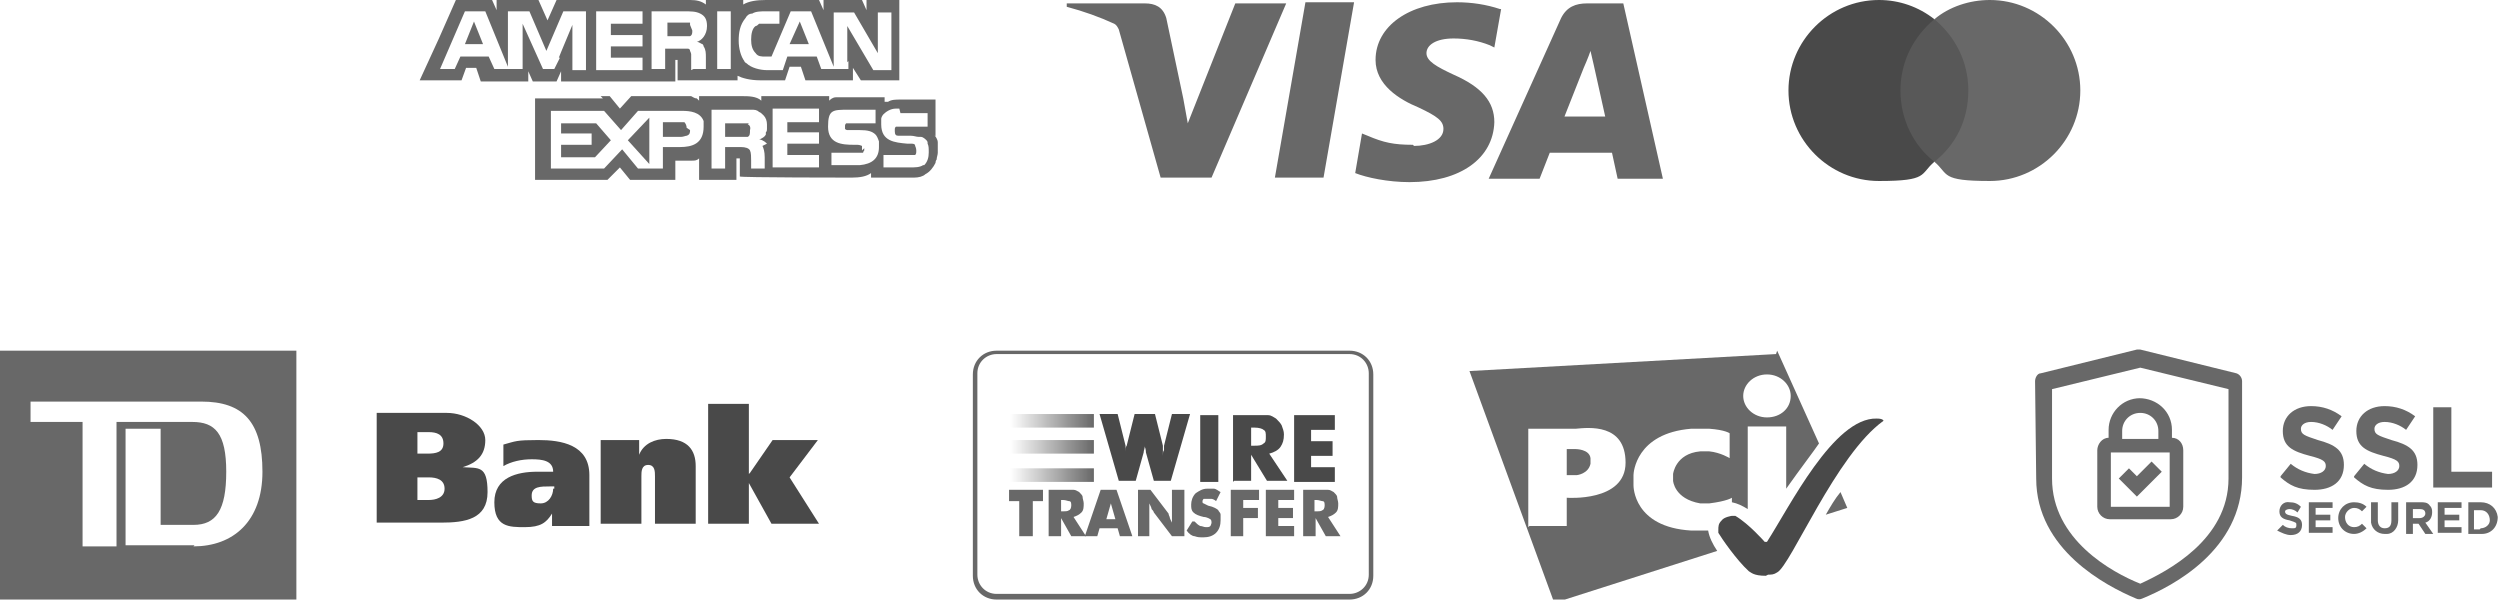
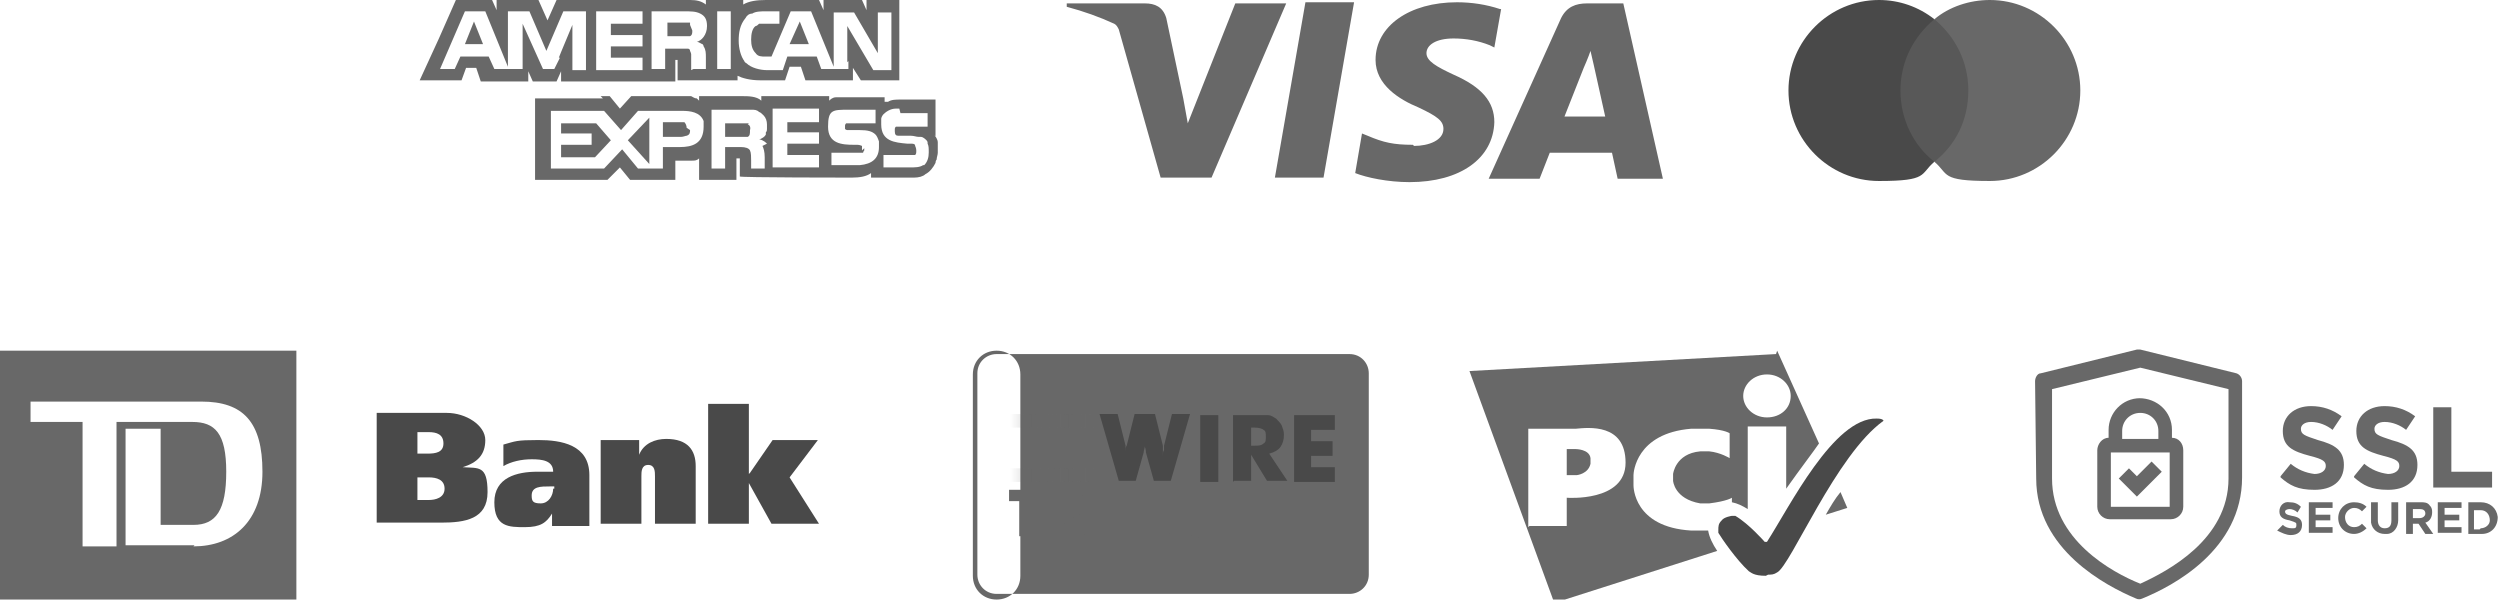
<svg xmlns="http://www.w3.org/2000/svg" id="Layer_1" data-name="Layer 1" version="1.1" viewBox="0 0 221 53">
  <defs>
    <style>
      .cls-1 {
        fill: url(#linear-gradient);
      }

      .cls-1, .cls-2, .cls-3, .cls-4, .cls-5, .cls-6, .cls-7 {
        stroke-width: 0px;
      }

      .cls-2, .cls-6 {
        fill: #686868;
      }

      .cls-3 {
        fill: #585858;
      }

      .cls-4 {
        fill: url(#linear-gradient-2);
      }

      .cls-5 {
        fill: url(#linear-gradient-3);
      }

      .cls-6 {
        fill-rule: evenodd;
      }

      .cls-7 {
        fill: #494949;
      }
    </style>
    <linearGradient id="linear-gradient" x1="89.3" y1="16.8" x2="96.7" y2="16.8" gradientTransform="translate(0 54) scale(1 -1)" gradientUnits="userSpaceOnUse">
      <stop offset="0" stop-color="#686868" stop-opacity="0" />
      <stop offset="1" stop-color="#686868" />
    </linearGradient>
    <linearGradient id="linear-gradient-2" x1="89.3" y1="14.6" x2="96.7" y2="14.6" gradientTransform="translate(0 54) scale(1 -1)" gradientUnits="userSpaceOnUse">
      <stop offset="0" stop-color="#686868" stop-opacity="0" />
      <stop offset="1" stop-color="#686868" />
    </linearGradient>
    <linearGradient id="linear-gradient-3" x1="89.3" y1="12.1" x2="96.7" y2="12.1" gradientTransform="translate(0 54) scale(1 -1)" gradientUnits="userSpaceOnUse">
      <stop offset="0" stop-color="#686868" stop-opacity="0" />
      <stop offset="1" stop-color="#686868" />
    </linearGradient>
  </defs>
  <path class="cls-2" d="M69.8,3.9l.9-2,.8,2h-1.7Z" />
  <path class="cls-2" d="M41.9,1.9l.8,2h-1.6l.8-2Z" />
  <path class="cls-2" d="M61.2,2.7c0,.2,0,.4-.2.5,0,0-.2,0-.3,0,0,0,0,0-.1,0h0s-1.6,0-1.6,0v-1.2h1.5c.1,0,.3,0,.4,0h0s0,0,0,0c0,0,0,0,0,0,0,0,0,0,.1,0h0c0,0,0,0,0,0,0,0,0,0,0,0,0,0,0,.1,0,.2h0Z" />
  <path class="cls-6" d="M79.9,0h-3.3v.9l-.4-.9h-3.4v.9l-.4-.9h-4.7c-.8,0-1.5.1-2,.4v-.4h-3.3v.4c-.4-.3-.8-.4-1.4-.4h-11.8l-.8,1.8-.8-1.8h-3.7v.9l-.4-.9h-3.2l-1.5,3.4-1.7,3.7h0,0c0,0,3.7,0,3.7,0h0c0,0,0,0,0,0l.4-1.1h.9l.4,1.2h4.2v-.9l.4.9h2.1l.4-.9v.9h10.1v-1.9h.1c0,0,0,0,.1,0,0,0,0,0,0,.2v1.6h5.3v-.4c.4.2,1.1.4,2,.4h2.2l.4-1.2h1l.4,1.2h4.2v-1.1l.7,1.1h.1s3.3,0,3.3,0V0ZM74.9,5.5v-3.2l2.3,3.9h1.6V1.1h-1.2v3.6l-2.1-3.6h-1.8v3h0v1.8-.2c0,0,0,.2,0,.2l-2-4.9h-1.8l-1.7,4h-.5c-.4,0-.7,0-.9-.3-.3-.3-.4-.7-.4-1.2s.1-1,.4-1.2c.1,0,.2-.1.3-.2,0,0,0,0,0,0,.2,0,.3,0,.6,0h1.2v-1.1h-1.2c-.4,0-.9,0-1.2.2-.3,0-.5.2-.6.4,0,0,0,0,0,0-.5.6-.6,1.3-.6,2s.2,1.4.5,1.8c0,0,0,.1.2.2.4.4,1.2.6,1.8.6h1.4l.4-1.2h2.6l.4,1.1h2.4v-.7h0ZM49.4,5.1l.2-.5,1-2.4h0c0,0,0,0,0,0v4h1.2V1h-2l-1.2,2.8-.3.7-.3-.7h0c0,0-1.2-2.8-1.2-2.8h-1.5c0,0-.4,0-.4,0v4.9l-2-4.9h-1.8l-2.2,5.1h1.3l.5-1.1h2.5l.5,1.1h2.5V2.1l1.8,4h1l.5-1ZM61.3,6.1h1.1v-1c0-.4,0-.7-.2-1,0,0,0-.1-.1-.2-.1,0-.3-.2-.5-.2,0,0,0,0,0,0,0,0,0,0,0,0,.4-.1.9-.6.9-1.4,0-.6-.2-.9-.6-1.1-.4-.2-.8-.2-1.5-.2h-2.8v5.1h1.2v-1.8h1.3c.3,0,.5,0,.7,0,0,0,.2,0,.2.2,0,0,.1.2.1.3h0c0,.1,0,.2,0,.2,0,.2,0,.4,0,.6v.6ZM64.6,6.1h-1.2V1h1.2v5.1ZM54,2.1h2.8v-1.1h-4.1v5.2h4.1v-1.1h-2.8v-1h2.8v-1h-2.8v-.9Z" />
  <path class="cls-2" d="M57.4,14.5l-1.9-2.1,1.9-2v4.2Z" />
  <path class="cls-2" d="M49.6,10.8v1h2.7v1h-2.7v1.1h3l1.4-1.5-1.3-1.5h-3.1Z" />
  <path class="cls-2" d="M61,11.5c0,.2,0,.4-.3.5-.1,0-.3.1-.5.1h-1.6v-1.3h1.5c0,0,.1,0,.2,0,0,0,.1,0,.2,0h0s0,0,0,0c0,0,0,0,0,0,.1.1.2.3.2.5Z" />
  <path class="cls-2" d="M66.1,11c.1,0,.3.2.2.5h0c0,.3,0,.5-.2.6h0s0,0,0,0c0,0,0,0-.2,0,0,0-.1,0-.2,0h-1.6v-1.2h1.5c.2,0,.4,0,.6,0Z" />
  <path class="cls-6" d="M82.7,12.1v-3.3h-3.1c-.4,0-.8,0-1.1.2h0c0,0-.1,0-.1,0,0,0-.1,0-.2,0v-.4h-3.4c-.1,0-.2,0-.4,0-.2,0-.3,0-.5,0-.3,0-.5.2-.6.3v-.4h-6v.4c-.4-.4-1.2-.4-1.6-.4h-3.9v.2s0,.2,0,.2c0,0-.1-.1-.2-.2-.2,0-.3-.1-.5-.2,0,0-.2,0-.3,0-.1,0-.2,0-.3,0h-.2s-.1,0-.1,0h-4.4l-1,1.1-.9-1.1h-.8l.2.2h-6v7.2h6.4l1.1-1.1.9,1.1h4v-.8h0c0,0,0-.9,0-.9h.4c.2,0,.4,0,.6,0,.2,0,.3,0,.5,0,.2,0,.4,0,.6-.2v1.8s0,.1,0,.1h3.3c0-.1,0-1.9,0-1.9h.1c.1,0,.2,0,.2,0,0,0,0,0,0,0h0c0,0,0,1.6,0,1.6h0c0,.1,9.9.1,9.9.1.7,0,1.3-.1,1.7-.4v.4h3.1c.2,0,.5,0,.7,0,.4,0,.8-.1,1-.3.4-.2.7-.6.9-1,0,0,0-.2.1-.3,0-.2.1-.4.1-.6h0c0,0,0-.2,0-.2h0c0-.3,0-.5,0-.7,0-.3-.2-.5-.3-.7ZM79.5,9.6c-.1,0-.2,0-.3,0-.5,0-.9.3-1.1.5-.1.1-.2.3-.2.4,0,.2,0,.3,0,.5h0c0,1.5,1.2,1.6,2.3,1.7h.3c.2,0,.4,0,.4.2,0,0,.1.2.1.4h0c0,.2,0,.3-.1.4,0,0,0,0,0,0-.1,0-.3,0-.4,0h-2.4v1.1h2.3c.5,0,.9,0,1.2-.2h0s0,0,0,0c0,0,0,0,.1,0,0,0,0,0,0,0h0c.3-.3.4-.7.4-1.1h0c0,0,0-.1,0-.1,0-.3,0-.5-.1-.7h0s0,0,0-.1c0,0,0-.1-.1-.2h0s0,0,0,0c0,0,0,0,0,0-.1-.1-.3-.3-.5-.3h.1c0,0-.2,0-.3,0-.2,0-.4-.1-.7-.1h-.6s0,0,0,0c0,0-.1,0-.2,0,0,0-.2,0-.3,0-.2,0-.3-.1-.3-.4s0-.3.1-.4c0,0,.1,0,.2,0,0,0,.2,0,.3,0h2.3v-1.2h-2.4ZM58.6,14.9v-1.9h1.5c1.1,0,2.1-.3,2.1-1.8s0-.4,0-.5c-.3-.8-1.2-.9-1.9-.9h-3.9l-1.5,1.7h0s0,0,0,0l-1.5-1.7h-4.7v5.1h4.7l1.6-1.7h0c0,0,1.4,1.7,1.4,1.7h2.4ZM67.4,12.9h0c.1.2.2.5.2,1v1h-1.2v-.7c0-.3,0-.7-.1-.9h0s0,0,0,0h0c-.1-.2-.4-.3-.8-.3h-1.4v1.9h-1.2v-5.2h2.8c.3,0,.5,0,.7,0,.3,0,.5,0,.7.2.1,0,.3.2.4.3.2.2.3.5.3.8h0s0,.1,0,.1c0,.1,0,.2,0,.3,0,.1,0,.2-.1.3,0,0,0,.1,0,.2-.1.2-.3.3-.5.4,0,0,0,0-.1,0,.4.1.6.3.7.4ZM76.2,13.3c0,0,0-.1,0-.2h0c0-.1,0-.2,0-.2,0,0-.2-.1-.4-.1h-.3c-1.1,0-2.3-.1-2.3-1.6s.4-1.5,1.8-1.5h2.4v1.2h-2.3c-.1,0-.2,0-.3,0h0s0,0,0,0h0s0,0,0,0c0,0-.1.1-.1.2,0,0,0,0,0,0h0c0,0,0,.1,0,.1,0,0,0,.2,0,.2,0,0,.1.1.2.1,0,0,0,0,.1,0h0c0,0,.1,0,.2,0h.8c.7,0,1.1.1,1.4.4h0c.1.1.2.3.3.6,0,.2,0,.3,0,.5h0c0,1-.6,1.5-1.7,1.6,0,0-.1,0-.2,0h-2.3v-1.1h2.3c0,0,.1,0,.2,0,0,0,0,0,.1,0,0,0,0,0,.1,0,0,0,0,0,.1,0,0,0,0-.1.1-.2,0,0,0-.1,0-.2ZM72.4,10.8h-2.8v.9h2.8v1h-2.8v1h2.8v1.1h-4.1v-5.2h4.1v1.1Z" />
  <path class="cls-2" d="M124.9,12.8c-1.7,0-2.6-.2-4-.8l-.5-.2-.6,3.5c1,.4,2.9.8,4.8.8,4.5,0,7.4-2.1,7.5-5.3,0-1.8-1.1-3.1-3.6-4.2-1.5-.7-2.4-1.2-2.4-1.9s.8-1.3,2.4-1.3c1.1,0,2.2.2,3.2.6l.4.2.6-3.4h-.1c-1.2-.4-2.5-.6-3.8-.6-4.2,0-7.2,2.1-7.2,5.1,0,2.2,2.1,3.5,3.8,4.2,1.7.8,2.2,1.2,2.2,1.9,0,1-1.3,1.5-2.6,1.5ZM143.6.3h-3.3c-1,0-1.8.3-2.3,1.3l-6.4,14.2h4.5l.9-2.3h5.5c.1.5.5,2.3.5,2.3h4l-3.5-15.5ZM138.3,10.3l1.7-4.3s.4-.9.6-1.5l.3,1.3,1,4.5h-3.6ZM112.7,15.7h4.3L119.7.2h-4.3s-2.7,15.5-2.7,15.5ZM105,10.9l-.4-2.2h0s-1.5-7.1-1.5-7.1c-.3-1-1-1.3-1.9-1.3h-6.9v.3c1.5.4,2.9.9,4.2,1.5.2.1.3.3.4.5l3.7,13.1h4.5L113.7.3h-4.5l-4.2,10.6Z" />
  <path class="cls-3" d="M174.5,1.7h-7v12.6h7V1.7Z" />
  <path class="cls-7" d="M168,8c0-2.6,1.2-4.8,3-6.3-1.4-1.1-3.1-1.7-4.9-1.7-4.4,0-8,3.6-8,8s3.6,8,8,8,3.6-.6,4.9-1.7c-1.8-1.4-3-3.7-3-6.3Z" />
  <path class="cls-2" d="M183.9,8c0,4.4-3.6,8-8,8s-3.6-.6-4.9-1.7c1.9-1.5,3-3.7,3-6.3s-1.2-4.8-3-6.3c1.3-1.1,3.1-1.7,4.9-1.7,4.4,0,8,3.6,8,8Z" />
-   <path class="cls-2" d="M119.3,31.3c1,0,1.7.8,1.7,1.7v17.8c0,1-.8,1.7-1.7,1.7h-31.2c-1,0-1.7-.8-1.7-1.7v-17.8c0-1,.8-1.7,1.7-1.7h31.2ZM119.3,31h-31.2c-1.2,0-2.1.9-2.1,2.1v17.8c0,1.2.9,2.1,2.1,2.1h31.2c1.2,0,2.1-.9,2.1-2.1v-17.8c0-1.2-.9-2.1-2.1-2.1Z" />
+   <path class="cls-2" d="M119.3,31.3c1,0,1.7.8,1.7,1.7v17.8c0,1-.8,1.7-1.7,1.7h-31.2c-1,0-1.7-.8-1.7-1.7v-17.8c0-1,.8-1.7,1.7-1.7h31.2ZM119.3,31h-31.2c-1.2,0-2.1.9-2.1,2.1v17.8c0,1.2.9,2.1,2.1,2.1c1.2,0,2.1-.9,2.1-2.1v-17.8c0-1.2-.9-2.1-2.1-2.1Z" />
  <path class="cls-2" d="M90.1,47.4v-3.1h-.9v-1h3v1h-.9v3.1h-1.1ZM92.7,47.4v-4.1h1.2c.5,0,.8,0,1,0,.2,0,.3.1.5.2.1.1.3.3.3.4,0,.2.1.4.1.6,0,.3,0,.6-.2.8-.2.2-.4.3-.7.4l1.1,1.7h-1.3l-.9-1.6v1.6h-1ZM93.8,45.2h.2c.2,0,.4,0,.5-.1.1,0,.2-.2.2-.4s0-.4-.2-.4c-.1,0-.3-.1-.5-.1h-.2v1.1Z" />
  <path class="cls-2" d="M95.9,47.4l1.4-4.1h1.4l1.4,4.1h-1.1l-.2-.7h-1.6l-.2.7h-1.1ZM97.5,45.9h1.1l-.4-1.4s0-.1,0-.2c0,0,0-.2,0-.4,0,0,0,.2,0,.3,0,0,0,.2,0,.3l-.4,1.4ZM100.6,47.4v-4.1h1.1l1.6,2.1s0,.1.1.3c0,.1.1.3.2.5,0-.2,0-.3,0-.5,0-.1,0-.2,0-.4v-2h1.1v4.1h-1.1l-1.6-2.1s0-.1-.2-.3c0-.1-.1-.3-.2-.5,0,.2,0,.3,0,.5,0,.1,0,.2,0,.4v2h-1.1ZM105.6,46.1c.2.2.3.3.5.4.2,0,.3.1.5.1s.3,0,.4-.1c0,0,.1-.2.1-.3s0-.2-.1-.3c0,0-.3-.2-.6-.2-.4-.1-.7-.2-.9-.4-.2-.2-.2-.4-.2-.7s.1-.7.4-1c.3-.2.6-.4,1-.4s.4,0,.6,0c.2,0,.4.2.6.3l-.4.8c-.1-.1-.3-.2-.4-.2-.1,0-.3,0-.4,0s-.2,0-.3,0c0,0-.1.1-.1.2s0,.2.1.2c0,0,.2.1.4.2h0c.5.1.8.3.9.4,0,.1.2.2.2.4,0,.1,0,.3,0,.5,0,.4-.1.8-.4,1.1-.3.3-.7.4-1.1.4s-.5,0-.8-.1c-.2,0-.5-.2-.7-.5l.5-.8ZM108.8,47.4v-4.1h2.5v.9h-1.4v.7h1.3v.9h-1.3v1.6h-1.1ZM111.9,47.4v-4.1h2.5v.9h-1.4v.7h1.3v.9h-1.3v.7h1.4v.9h-2.5ZM115.2,47.4v-4.1h1.2c.5,0,.8,0,1,0,.2,0,.3.1.5.2.1.1.3.3.3.4,0,.2.1.4.1.6,0,.3,0,.6-.2.8-.2.2-.4.3-.7.4l1.1,1.7h-1.3l-.9-1.6v1.6h-1.1ZM116.2,45.2h.2c.2,0,.4,0,.5-.1.1,0,.2-.2.2-.4s0-.4-.2-.4c-.1,0-.3-.1-.5-.1h-.2v1.1Z" />
  <path class="cls-7" d="M102.1,36.6l.7,2.8c0,.1,0,.3,0,.4,0,.1,0,.3,0,.5,0-.2,0-.4.1-.5,0-.1,0-.3,0-.4l.7-2.8h1.6l-1.7,5.9h-1.5l-.7-2.5c0,0,0-.3-.1-.5,0-.1,0-.2,0-.3,0,0,0,.1,0,.2,0,.3-.1.4-.1.6l-.7,2.5h-1.5l-1.7-5.9h1.6l.7,2.8c0,.1,0,.3,0,.4,0,.1,0,.3,0,.5,0-.1,0-.2,0-.4,0-.2,0-.4.1-.5l.7-2.8h1.3ZM106.1,42.6v-5.9h1.6v5.9h-1.6ZM109,42.6v-5.9h1.7c.7,0,1.1,0,1.4,0,.3,0,.5.2.7.3.2.2.4.4.5.6.1.3.2.5.2.8,0,.5-.1.8-.3,1.1-.2.3-.6.5-1,.6l1.6,2.4h-1.8l-1.4-2.3v2.3h-1.5ZM110.6,39.4h.3c.3,0,.6,0,.8-.2.2-.1.2-.3.2-.6s0-.5-.2-.6c-.1-.1-.4-.2-.8-.2h-.3v1.6ZM114.4,42.6v-5.9h3.6v1.3h-2.1v1h1.9v1.3h-1.9v1h2.1v1.3h-3.6Z" />
  <path class="cls-1" d="M89.3,36.6h7.4v1.2h-7.4v-1.2Z" />
-   <path class="cls-4" d="M89.3,38.9h7.4v1.2h-7.4v-1.2Z" />
  <path class="cls-5" d="M89.3,41.4h7.4v1.2h-7.4v-1.2Z" />
  <path class="cls-6" d="M163.3,44.9l-1.9.6c.4-.7.8-1.4,1.3-2l.6,1.4ZM157.1,31l3.7,8.2c-.4.6-1.7,2.3-2.9,4v-5.5h-3.4v7.3c-.5-.3-.9-.5-1.4-.6v-.4s0,0,0,0c0,0-.4.3-2,.5-.4,0-.7,0-.8,0-2.3-.4-2.4-2-2.4-2,0,0,0,0,0,0h0s0,0,0,0v-.6s0,0,0,0c0,0,.2-1.8,2.4-2h.8c1,.1,1.8.6,1.8.6,0,0,0,0,0,0v-2.2s0,0,0,0c0,0-.4-.3-1.8-.4,0,0-1.2,0-1.6,0-4.9.4-5.1,3.9-5.1,4.1v.9c0,.1,0,3.7,5.1,4,.4,0,1.1,0,1.4,0h0c0,0,.1,0,.1,0h0c.1.6.4,1.2.8,1.8l-14.4,4.6-7.5-20.5,27.1-1.5ZM158.3,35c0,1.1-.9,1.9-2.1,1.9s-2.1-.9-2.1-1.9.9-1.9,2.1-1.9,2.1.9,2.1,1.9ZM135.2,46.5s0,0,0,0h3.3s0,0,0,0v-2.5s0,0,0,0c0,0,5.2.4,5.2-3.1s-3.3-3.1-4.4-3h-4.2s0,0,0,0v8.7ZM138.5,42v-2.3h.8s1.2,0,1.3.8c0,0,0,.5,0,.5-.2.9-1.2,1-1.2,1h-.9Z" />
  <path class="cls-7" d="M156.3,50.8c.3,0,.5,0,.8-.2,1.2-.6,5.2-10.4,9.4-13.4,0,0,0,0,0,0,0,0,0,0,0,0,0,0,0-.2-.6-.2-3.8-.1-7.7,7.8-9.7,10.9,0,0-.2,0-.2,0,0,0-1.4-1.6-2.6-2.3,0,0-.2,0-.3,0,0,0-.7.1-.9.4-.3.3-.3.5-.3.9s0,.2,0,.2c.3.5,1.6,2.4,2.7,3.4.2.1.4.4,1.5.4Z" />
  <path class="cls-2" d="M201.6,42.1l.9-1.1c.6.5,1.3.8,2.1.9.6,0,1-.3,1-.7h0c0-.4-.2-.6-1.4-.9-1.5-.4-2.4-.8-2.4-2.2h0c0-1.3,1-2.2,2.5-2.2,1,0,1.9.3,2.7.9l-.8,1.2c-.5-.4-1.2-.7-1.9-.7-.6,0-.9.3-.9.6h0c0,.5.3.6,1.5,1,1.5.4,2.3.9,2.3,2.2h0c0,1.5-1.1,2.2-2.6,2.2s-2.2-.4-3-1.1Z" />
  <path class="cls-2" d="M208.1,42.1l.9-1.1c.6.5,1.3.8,2.1.9.6,0,1-.3,1-.7h0c0-.4-.2-.6-1.4-.9-1.5-.4-2.4-.8-2.4-2.2h0c0-1.3,1-2.2,2.5-2.2,1,0,1.9.3,2.7.9l-.8,1.2c-.5-.4-1.2-.7-1.9-.7-.6,0-.9.3-.9.6h0c0,.5.3.6,1.5,1,1.5.4,2.3.9,2.3,2.2h0c0,1.5-1.1,2.2-2.6,2.2s-2.2-.4-3-1.1Z" />
  <path class="cls-2" d="M215.1,36h1.6v5.7h3.6v1.4h-5.2v-7.2Z" />
  <path class="cls-2" d="M201.4,46.8l.4-.4c.2.2.5.3.8.3.3,0,.4,0,.4-.3h0c0-.2,0-.2-.6-.4-.6-.1-.9-.3-.9-.8h0c0-.5.4-.9.9-.8,0,0,0,0,0,0,.4,0,.7.1,1,.4l-.3.5c-.2-.2-.5-.3-.7-.3-.2,0-.4.1-.4.2h0c0,.2.1.3.6.4.6.1.9.3.9.8h0c0,.6-.4.9-1,.9-.4,0-.8-.2-1.2-.4Z" />
  <path class="cls-2" d="M204.1,44.4h2.1v.5h-1.5v.6h1.3v.5h-1.3v.6h1.5v.5h-2.1v-2.8Z" />
  <path class="cls-2" d="M206.7,45.8c0-.8.6-1.4,1.4-1.4h0c.4,0,.8.1,1.1.4l-.4.4c-.2-.2-.4-.3-.7-.3-.4,0-.8.4-.8.8h0c0,.5.3.9.8.9h0c.3,0,.5-.1.7-.3l.4.4c-.3.3-.7.5-1.1.5-.8,0-1.4-.6-1.4-1.4h0Z" />
  <path class="cls-2" d="M209.6,46v-1.6h.6v1.6c0,.4.2.7.6.7s.6-.2.6-.7v-1.6h.6v1.6c0,.6-.4,1.2-1,1.2,0,0-.2,0-.2,0-.6,0-1.1-.4-1.2-1,0,0,0-.2,0-.2Z" />
  <path class="cls-2" d="M212.7,44.4h1.3c.3,0,.6,0,.8.3.2.2.2.4.2.6h0c0,.4-.2.8-.6.9l.7,1h-.7l-.6-.9h-.5v.9h-.6v-2.8ZM213.9,45.8c.3,0,.5-.2.5-.4h0c0-.3-.2-.4-.5-.4h-.6v.8h.6Z" />
  <path class="cls-2" d="M215.5,44.4h2.1v.5h-1.5v.6h1.3v.5h-1.3v.6h1.5v.5h-2.1v-2.8Z" />
  <path class="cls-2" d="M218.2,44.4h1.1c.8,0,1.4.5,1.5,1.3h0c0,.9-.6,1.5-1.4,1.5h-1.2v-2.8ZM219.3,46.7c.4,0,.8-.3.8-.7h0c0-.5-.3-.9-.8-.9h-.6v1.7h.5Z" />
  <path class="cls-2" d="M180,42.3c0,6.3,6.2,9.5,8.8,10.6h0c.2.1.4.1.6,0h0c2.7-1.1,8.8-4.3,8.8-10.7v-8.5c0-.3-.2-.6-.5-.7l-8.5-2.1c-.1,0-.2,0-.3,0l-8.5,2.1c-.3,0-.5.4-.5.7M197,42.3c0,5.4-5.4,8.2-7.8,9.3-2.5-1-7.8-3.9-7.8-9.3v-7.9l7.8-1.9,7.8,1.9v7.9Z" />
  <path class="cls-2" d="M189.2,35.2c-1.6,0-2.8,1.3-2.8,2.8v.7c-.6,0-1,.6-1,1.1v5c0,.6.5,1.1,1.1,1.1h5.4c.6,0,1.1-.5,1.1-1.1v-5c0-.6-.4-1.1-1-1.1v-.7c0-1.6-1.3-2.8-2.9-2.8ZM189.2,36.5c.9,0,1.6.7,1.6,1.6v.7h-3.2v-.7c0-.9.7-1.6,1.6-1.6ZM191.8,44.8h-5.2v-4.8h5.2v4.8ZM190.2,40.8l.9.9-1.3,1.3-.9.9-.9-.9-.7-.7.9-.9.7.7,1.3-1.3Z" />
  <path class="cls-7" d="M36.9,42.2h1c.7,0,1.4.2,1.4,1s-.8,1-1.4,1h-1v-2ZM33.3,46.2h5.7c2.1,0,4.1-.3,4.1-2.7s-.8-2.1-2.2-2.2h0c1.3-.4,2-1.1,2-2.4s-1.7-2.4-3.4-2.4h-6.2v9.9ZM36.9,38.2h1c.7,0,1.3.2,1.3,1s-.7.9-1.4.9h-.9v-1.9h0Z" />
  <path class="cls-7" d="M48.9,43.2c0,.6-.4,1.3-1.1,1.3s-.8-.2-.8-.7c0-.8.8-.8,1.6-.8h.4v.2h0ZM44.5,41.2c.7-.4,1.6-.6,2.5-.6s1.9.1,1.9,1.1c-.3,0-.9,0-1.4,0-1.8,0-3.8.5-3.8,2.7s1.3,2.2,2.7,2.2,1.9-.4,2.4-1.2h0v1.1h3.3v-4.5c0-2.7-2.5-3.1-4.5-3.1s-2,.1-3.1.4v2.1h0Z" />
  <path class="cls-7" d="M53.1,38.9h3.4v1.3h0c.4-1,1.4-1.4,2.4-1.4,1.9,0,2.6,1,2.6,2.4v5.1h-3.6v-4.2c0-.4,0-1-.6-1s-.6.6-.6,1v4.2h-3.6v-7.4h0Z" />
  <path class="cls-7" d="M66.3,41.8h0l2-2.9h4l-2.5,3.3,2.6,4.1h-4.2l-2-3.6h0v3.6h-3.6v-10.6h3.6v6.2Z" />
  <path class="cls-2" d="M0,53h26.2v-22H0v22ZM17.2,48.2h-6.1v-10.3h3.1v8.5h2.9c2,0,2.9-1.3,2.9-4.7s-1-4.4-3-4.4h-6.7v11h-3v-11H2.7v-1.8h15.1c3.7,0,5.4,1.8,5.4,6.2s-2.6,6.6-6.1,6.6Z" />
</svg>